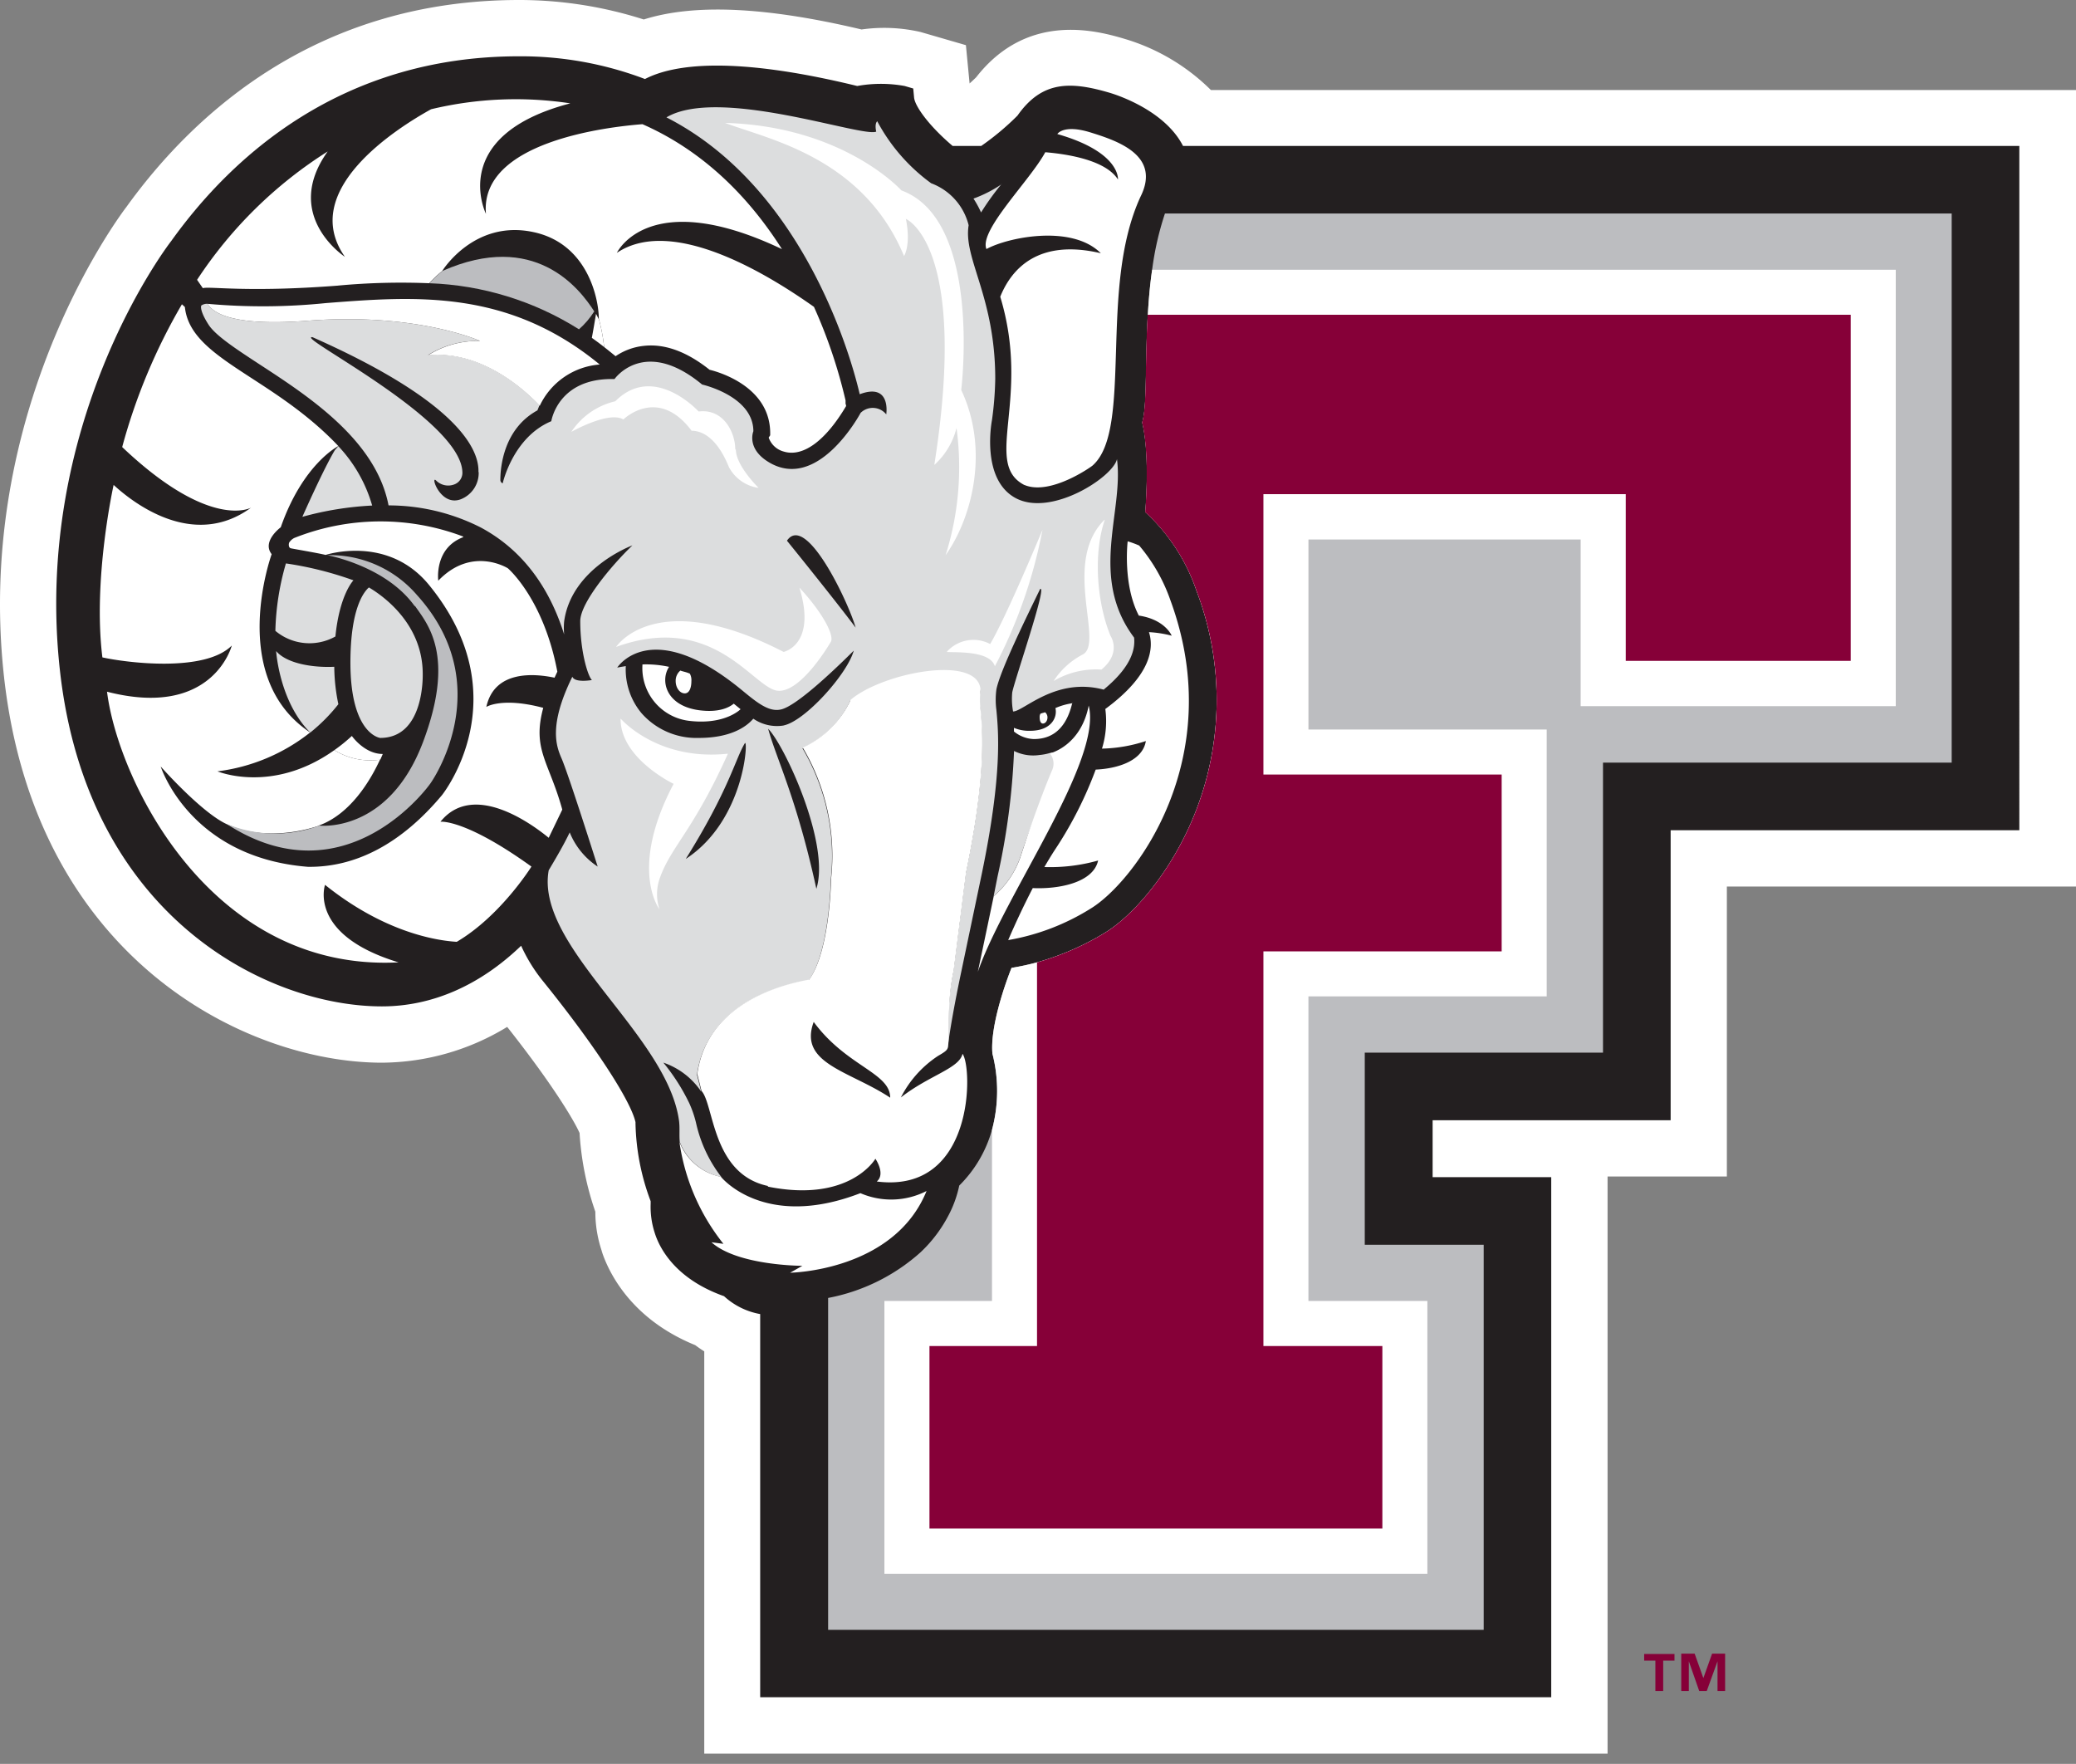
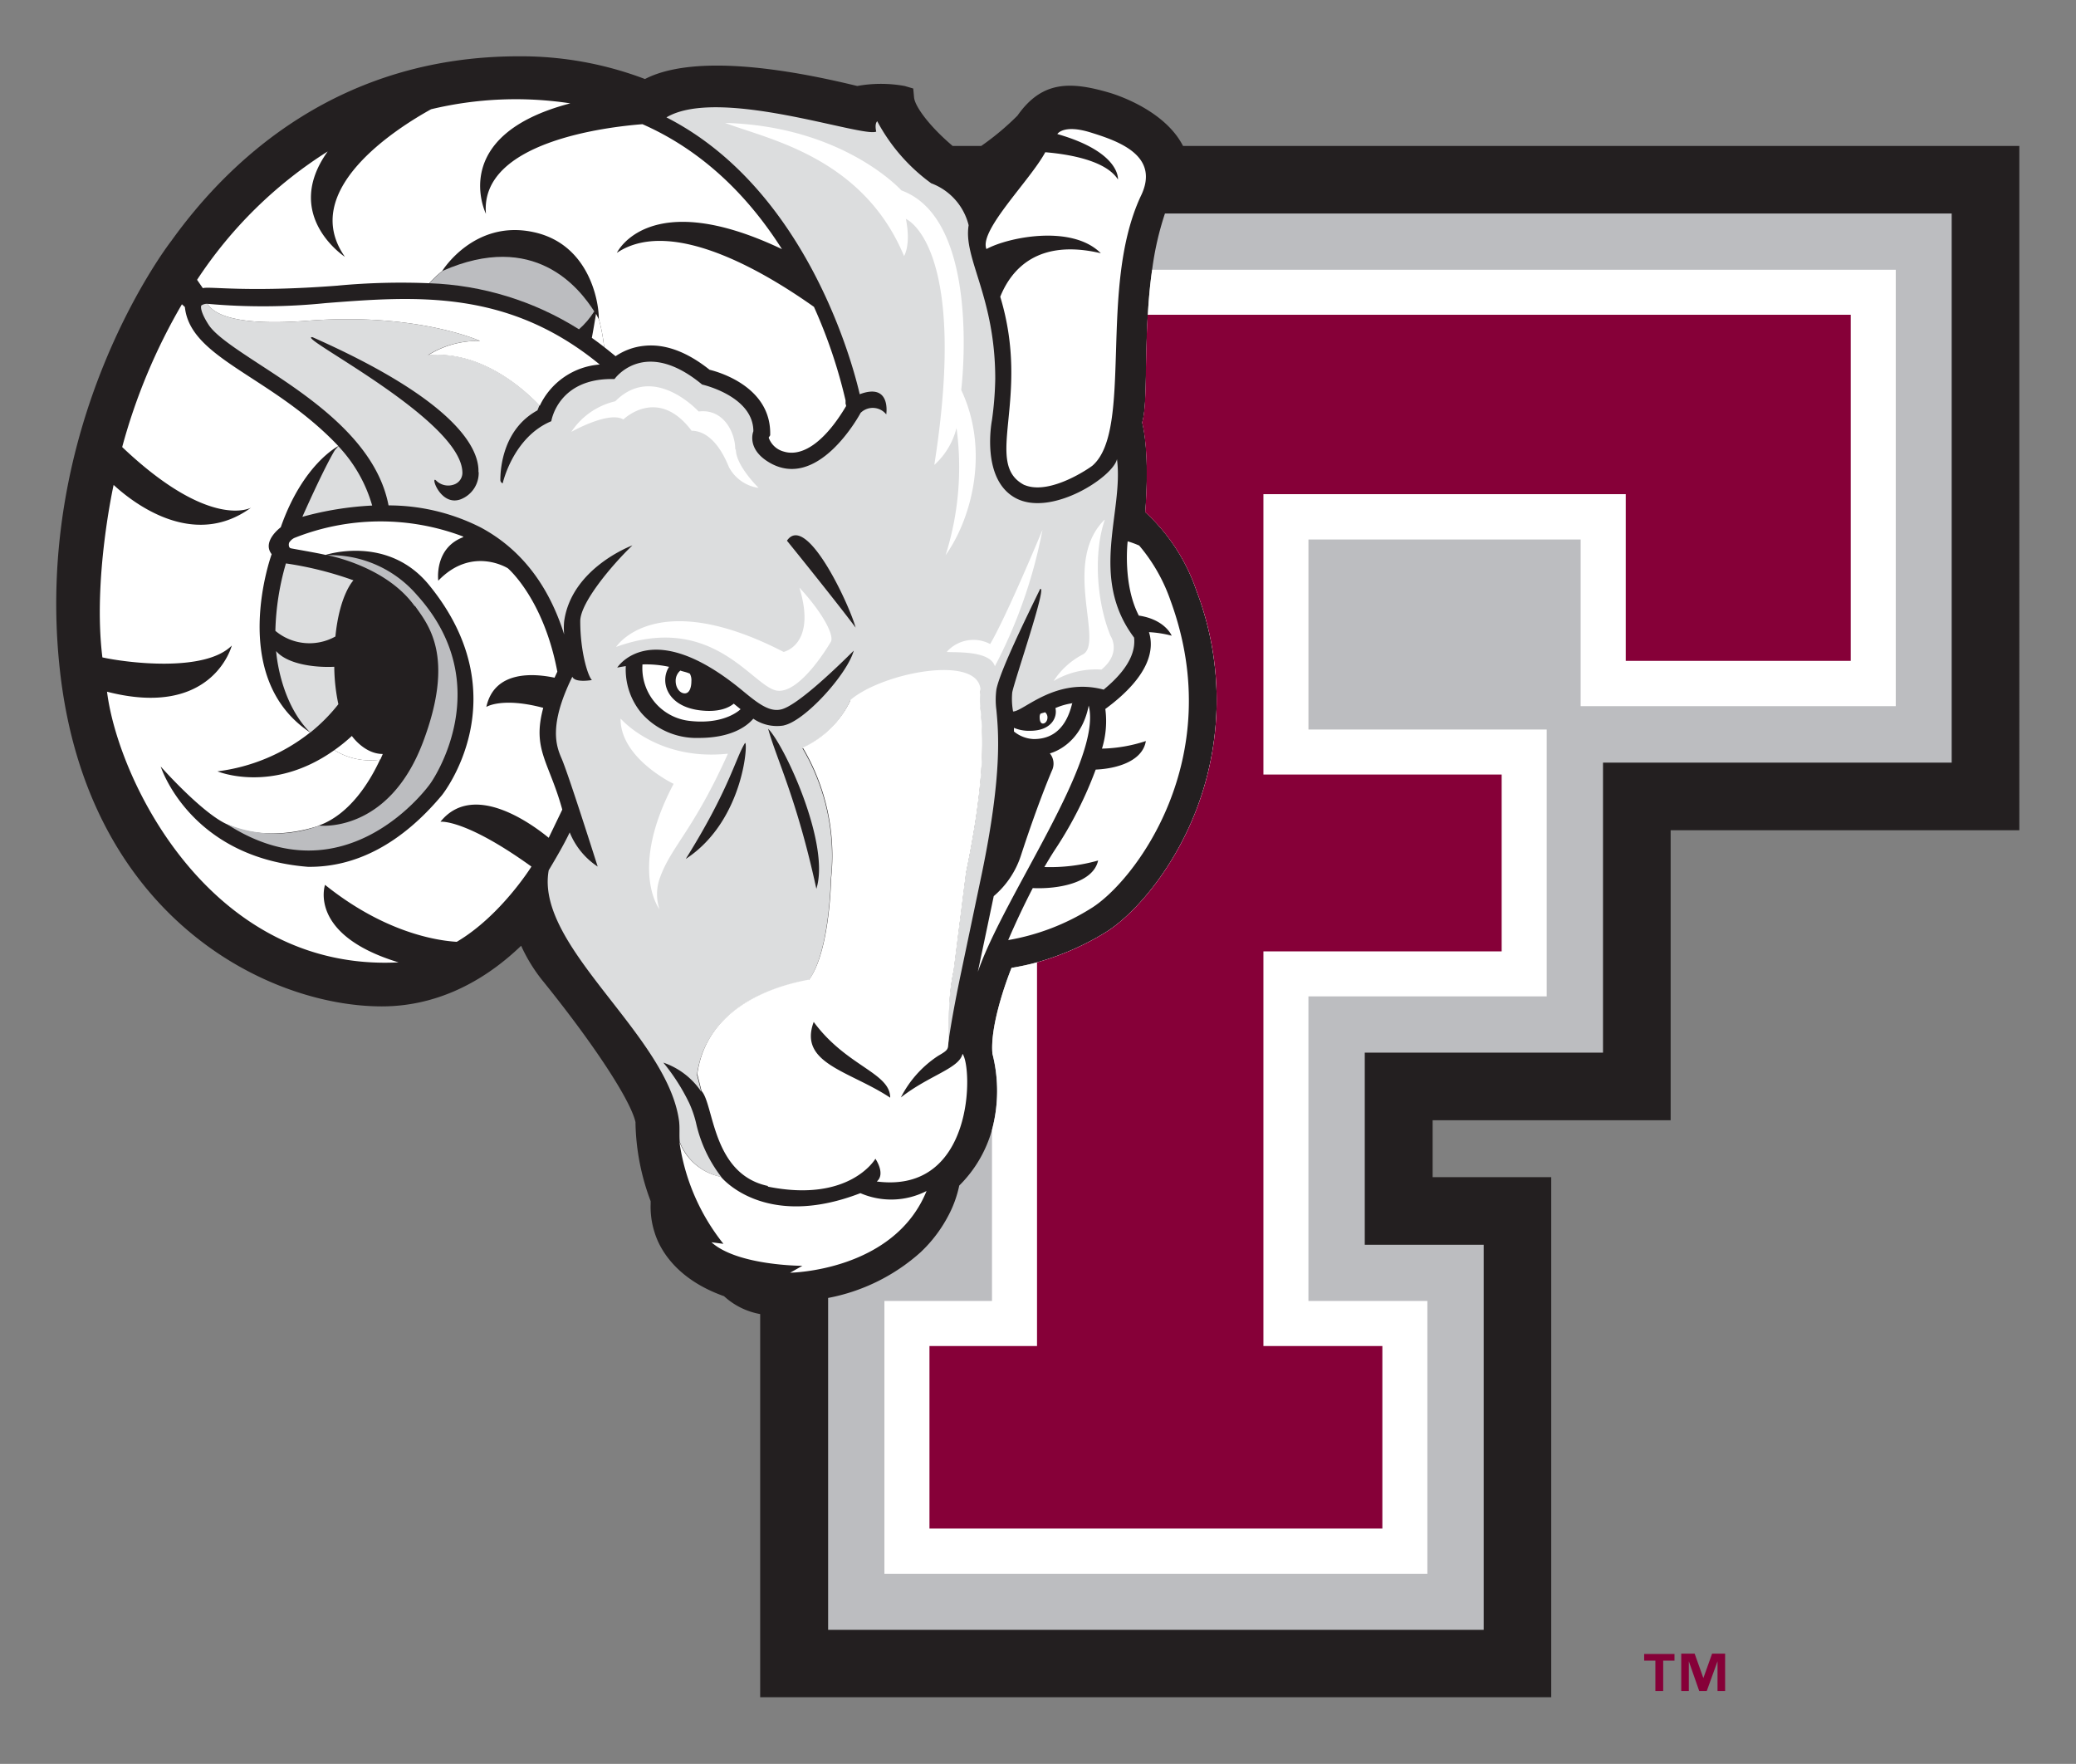
<svg xmlns="http://www.w3.org/2000/svg" width="113" height="96" fill="none">
  <rect width="100%" height="100%" fill="#808080" stroke="none" />
  <g clip-path="url(#a)">
-     <path d="M38.334 95.44V73.547a6.872 6.872 0 0 1-.491-.338c-3.577-1.456-4.766-4.079-5.108-5.167l.124.326a6.662 6.662 0 0 1-.454-2.421 15.94 15.94 0 0 1-.858-4.285c-.306-.697-1.51-2.7-3.94-5.773a13.208 13.208 0 0 1-6.82 1.947c-7.332 0-18.856-5.592-20.568-20.999A36.056 36.056 0 0 1 0 32.895C0 20.45 6.498 11.765 6.89 11.25 10.608 6.095 17.33 0 28.258 0c2.302 0 4.59.358 6.783 1.06 2.752-.87 6.66-.689 11.854.544a8.83 8.83 0 0 1 3.206.136l2.475.718.198 2.062v.024c.136-.123.26-.239.36-.338 2.834-3.633 6.683-2.511 8.177-2.062a11.174 11.174 0 0 1 4.6 2.755H113v43.349H93.996v15.781h-6.494V95.44H38.334Z" fill="#fff" />
    <path d="M64.393 7.942c-.966-1.888-3.466-2.734-3.97-2.886-2.186-.648-3.713-.652-5.041 1.237a14.466 14.466 0 0 1-1.972 1.65h-1.556c-1.3-1.102-2.063-2.174-2.1-2.644l-.045-.482-.467-.137a7.224 7.224 0 0 0-2.582 0c-6.771-1.65-10.002-1.183-11.553-.379a19.017 19.017 0 0 0-6.865-1.237c-9.676 0-15.638 5.468-18.922 10.054-.297.383-7.55 9.975-6.057 23.381 1.494 13.407 11.293 18.273 17.523 18.273 2.727 0 5.327-1.134 7.58-3.3a8.924 8.924 0 0 0 1.11 1.827c2.805 3.46 4.847 6.57 5.115 7.774v.066c.031 1.448.31 2.88.825 4.235v.144c-.02.541.057 1.082.227 1.596.236.755 1.065 2.474 3.767 3.43.55.505 1.233.843 1.968.974v20.854h43.058V64.067H77.98V60.97h12.956V45.184h18.979V7.942H64.393Z" fill="#231F20" />
    <path d="M60.081 37.526c1.585-1.303 1.708-2.276 1.65-2.825-2.475-3.299-.556-6.841-.932-9.711-.222.977-3.565 3.15-5.504 2.124-1.939-1.027-1.3-4.252-1.3-4.252a18.21 18.21 0 0 0 .178-2.243c0-4.47-1.75-6.549-1.448-8.36a3.274 3.274 0 0 0-2.038-2.284 9.96 9.96 0 0 1-2.938-3.377c-.16.16-.054.565-.054.565-.75.338-8.557-2.474-11.42-.775 7.274 3.711 9.952 12.602 10.521 15.068 1.725-.648 1.444 1.097 1.444 1.097a.941.941 0 0 0-1.395-.083s-2.36 4.442-5.116 2.61c-1.093-.73-.722-1.608-.722-1.608 0-1.921-2.789-2.544-2.789-2.544-3.156-2.614-4.77-.297-4.77-.297-3.081-.087-3.44 2.293-3.44 2.293-2.092.874-2.645 3.381-2.645 3.381a.194.194 0 0 1-.128-.181c0-.722.186-2.788 2.018-3.79l.111-.276c-.788-.825-3.14-3.019-6.073-2.73.85-.531 1.84-.8 2.843-.771 0 0-3.442-1.563-9.383-1.101-4.047.317-5.153-.413-5.45-.92a.532.532 0 0 0-.342.091c-.038.062-.046.359.383 1.027.376.602 1.514 1.344 2.826 2.202 2.678 1.744 6.305 4.124 6.981 7.65 1.746 0 3.466.413 5.022 1.203 2.166 1.163 3.688 3.118 4.538 5.823a3.593 3.593 0 0 1 0-.725c.413-2.912 3.713-4.124 3.713-4.124-1.101 1.055-2.838 3.113-2.838 4.123 0 1.65.412 2.99.635 3.205 0 0-.936.169-1.064-.182-1.333 2.705-.854 3.827-.582 4.462.375.866 1.894 5.666 1.96 5.872a4.029 4.029 0 0 1-1.523-1.86c-.264.553-.59 1.135-1.143 2.062-.755 4.157 6.482 8.961 7.097 13.658.045.38 0 .763.037 1.126a3.056 3.056 0 0 0 2.261 1.905 7.454 7.454 0 0 1-1.378-2.952 5.833 5.833 0 0 0-.375-1.08c-.38-.784-.85-1.519-1.403-2.19a4.08 4.08 0 0 1 2.063 1.579l-.231-.92c.511-3.678 4.22-4.804 6.085-5.138 1.143-1.567 1.197-5.48 1.197-5.48a11.542 11.542 0 0 0-1.539-7.147 5.362 5.362 0 0 0 2.608-2.606c.635.635-.335 2.062-.335 2.062 2.946-1.41 7.163-4.153 7.402-2.59a4.294 4.294 0 0 0 0 1.043c.116 1.238.326 3.501-.788 8.891l-.672 5.316c-.384 1.798-.203 3.299-.31 4.165.107-.883.367-2.367.747-4.165l1.114-5.316c1.114-5.39.903-7.67.788-8.89a4.187 4.187 0 0 1 0-1.11c.19-1.006 1.683-4.033 2.38-5.468.413-.26-1.39 4.949-1.518 5.629-.032.345-.016.694.046 1.035.573 0 2.327-1.897 4.95-1.184l-.012-.012ZM26.055 25.691a1.534 1.534 0 0 1-.994 1.489c-1.098.387-1.65-1.337-1.325-1.031a.928.928 0 0 0 .995.214.677.677 0 0 0 .437-.684c-.116-2.887-9.2-7.423-8.157-7.328 7.905 3.505 9.077 6.103 9.032 7.34h.012Zm18.381 22.68c-1.077-4.948-2.174-7.06-2.624-8.709.887.887 3.396 6.276 2.624 8.71Zm-1.782-8.886a2.27 2.27 0 0 1-1.65-.371c-.38.445-1.238 1.047-2.963 1.047a3.98 3.98 0 0 1-3.12-1.344 3.71 3.71 0 0 1-.858-2.565c-.152.025-.309.05-.466.082 0 0 1.803-2.845 6.734 1.184.825.68 1.485 1.237 2.15 1.1.825-.148 2.92-2.14 3.99-3.207-.356 1.29-2.683 3.864-3.834 4.074h.017Zm.181-10.058c1.048-1.542 3.375 3.419 3.738 4.73-.75-1.01-2.727-3.485-3.738-4.73Zm-5.508 17.32c2.352-3.765 2.694-5.431 3.214-6.293.194-.33.029 4.177-3.214 6.293Z" fill="#DCDDDE" />
-     <path d="M54.086 48.772a4.882 4.882 0 0 0 1.486-2.227 32.9 32.9 0 0 1 2.19-5.147c.24 0 .294-.602-.63-.412a2.73 2.73 0 0 1-.541.103 2.332 2.332 0 0 1-1.395-.218 38.3 38.3 0 0 1-.895 6.82l-.215 1.08ZM20.696 40.161c2.405 0 2.314-3.381 2.314-3.484 0-2.767-2.224-4.29-2.93-4.706-.3.264-1.006 1.188-1.006 4.095 0 3.889 1.605 4.095 1.622 4.095M54.528 10.02a6.88 6.88 0 0 1-1.54.788c.158.24.295.493.413.755.336-.538.706-1.053 1.11-1.542" fill="#DCDDDE" />
    <path d="M34.971 36.161a5.91 5.91 0 0 1 1.448.132c-.49.734-.194 2.136 1.684 2.367 1.04.124 1.58-.152 1.836-.363l.371.301s-.825.85-2.74.64a2.889 2.889 0 0 1-2.599-3.077M58.377 38.273c-.32.045-.632.134-.928.263.12.532-.248 1.237-1.378 1.237-.301.01-.601-.044-.88-.16v.198c.304.25.68.395 1.074.412.602 0 1.691-.177 2.104-1.983M41.779 64.578c4.48.907 5.871-1.514 5.871-1.514s.57.825.074 1.238c5.335.688 5.224-6.215 4.667-6.949-.17.796-1.82 1.171-3.355 2.375a5.906 5.906 0 0 1 2.022-2.26c.388-.226.507-.309.545-.49.107-.883-.075-2.367.309-4.165l.672-5.316c1.114-5.39.904-7.67.789-8.89a4.294 4.294 0 0 1 0-1.044c-.087-1.967-5.302-.973-7.068.52a5.362 5.362 0 0 1-2.608 2.606 11.541 11.541 0 0 1 1.54 7.147s-.054 3.913-1.197 5.48c-1.865.334-5.574 1.46-6.086 5.138l.231.92c.685.75.57 4.536 3.63 5.175l-.036.029Zm2.512-8.961c1.779 2.425 4.164 2.759 4.164 4.124-2.2-1.46-5.01-1.852-4.163-4.124Z" fill="#fff" />
    <path d="M50.447 64.813a4.218 4.218 0 0 1-3.614.124c-5.264 2.033-7.591-.891-7.591-.891a3.058 3.058 0 0 1-2.261-1.905 11.472 11.472 0 0 0 2.397 5.554l-.652-.086c1.423 1.282 4.95 1.282 4.95 1.282l-.668.376s5.653-.075 7.427-4.45M53.224 52.895c.227-1.068.867-4.123.867-4.123a4.883 4.883 0 0 0 1.485-2.227c.94-2.887 1.675-4.59 1.675-4.59a.873.873 0 0 0-.107-.953s1.683-.387 2.116-2.602c.768 2.99-4.6 10.334-6.036 14.495ZM29.364 22.07c-.788-.824-3.14-3.018-6.073-2.73a5.097 5.097 0 0 1 2.842-.783s-3.44-1.563-9.382-1.101c-4.047.317-5.153-.412-5.45-.92 2.143.192 4.3.178 6.44-.041 4.877-.38 9.902-.767 14.903 3.344a3.936 3.936 0 0 0-3.268 2.252M42.187 37.567c1.32.36 3.053-2.664 3.053-2.664.145-.412-.52-1.62-1.728-2.923.957 3.121-.859 3.5-.859 3.5-6.98-3.595-9.118-.271-9.118-.271 5.166-1.873 7.336 2 8.665 2.358M49.309 11.914s3.432 1.393 1.547 13.39a4.023 4.023 0 0 0 1.209-2.013 15.907 15.907 0 0 1-.594 6.924c1.398-1.96 2.417-5.666.85-8.99 0 0 1.15-9.25-3.256-10.862 0 0-3.136-3.489-9.597-3.674 2.282.878 7.489 1.839 9.741 7.245 0 0 .388-.59.1-2.02ZM40.021 24.458c0-.915-.635-2.231-1.993-2.062 0 0-2.43-2.672-4.538-.557a3.94 3.94 0 0 0-2.393 1.666s2.034-1.154 2.834-.676c0 0 1.873-1.84 3.714.614.581 0 1.39.392 2.03 1.976a2.166 2.166 0 0 0 1.617 1.134c-.318-.318-1.238-1.328-1.238-2.09M51.545 35.485c.57.029 2.348-.066 2.608.775a26.726 26.726 0 0 0 2.59-7.423s-1.906 4.607-2.846 6.215a1.944 1.944 0 0 0-2.352.412M60.114 28.293c-2.33 2.33 0 6.685-1.171 7.324a4.158 4.158 0 0 0-1.593 1.447 4.515 4.515 0 0 1 2.603-.622c1.119-.92.496-1.831.496-1.831-.776-1.897-.929-4.536-.314-6.318M33.779 39.13c0 2.157 2.888 3.53 2.888 3.53-2.46 4.648-.772 6.825-.772 6.825a2.621 2.621 0 0 1 .037-1.744c.62-1.695 1.803-2.536 3.69-6.722-3.846.412-5.835-1.905-5.835-1.905M55.757 26.392c1.407.598 3.648-.99 3.714-1.056 1.114-.981 1.188-3.422 1.275-6.218.086-2.796.177-5.889 1.328-8.4 1.135-2.248-1.209-3.04-2.702-3.506-1.494-.466-1.82.083-1.82.083 3.458.99 3.3 2.474 3.3 2.474-.655-1.039-2.677-1.377-3.956-1.484-.825 1.534-3.627 4.264-3.202 5.27 1.148-.635 4.642-1.361 6.226.227-3.383-.796-4.852.824-5.475 2.367 1.696 5.587-.973 9.072 1.32 10.251" fill="#fff" />
    <path d="M18.41 15.542c1.646-.152 3.3-.195 4.951-.127.22-.24.457-.464.71-.668 0 0 1.712-2.788 4.922-2.124 3.016.614 3.602 3.678 3.602 4.73.138.502.234 1.015.289 1.534l.21.165.413.334a3.356 3.356 0 0 1 1.563-.565c1.13-.12 2.327.326 3.553 1.303.478.115 3.3.907 3.3 3.452v.115l-.082.124a1.189 1.189 0 0 0 .825.762c1.04.314 2.265-.58 3.387-2.474 0-.033 0-.074-.028-.12a.858.858 0 0 0 0-.09v-.099a27.546 27.546 0 0 0-1.72-5.093c-2.089-1.476-7.584-5.051-10.728-2.94 0 0 1.724-3.658 8.986-.202-1.688-2.66-4.126-5.274-7.592-6.8-1.972.152-8.866.969-8.52 4.878 0 0-2.116-4.26 4.592-6.012a19.74 19.74 0 0 0-7.579.321c-1.922 1.064-7.216 4.43-4.691 8.03 0 0-3.437-2.24-.936-5.733a23.513 23.513 0 0 0-7.11 6.986l.314.454c.367-.112 2.38.247 7.377-.14M25.209 29.2a12.689 12.689 0 0 0-9.192.079.71.71 0 0 0-.277.251c-.037.103-.029.28.087.31.115.028 1.464.255 1.898.362 0 0 3.387-1.126 5.64 1.65 4.95 6.074.734 11.373.689 11.427-2.187 2.614-4.662 3.93-7.29 3.897-6.45-.508-8.017-5.46-8.017-5.46s2.186 2.474 3.569 3.126c1.584.758 3.573.59 5.05.095h-.037c1.749-.615 2.838-2.475 3.354-3.592a3.715 3.715 0 0 1-2.484-.52c-3.379 2.404-6.362 1.155-6.362 1.155a10.14 10.14 0 0 0 5.046-2.116c-4.538-3.002-2.096-9.703-2.096-9.703-.549-.7.495-1.464.495-1.464 1.209-3.46 3.136-4.42 3.136-4.42-3.606-3.81-8.066-4.739-8.355-7.568l-.161-.148a31.85 31.85 0 0 0-3.251 7.77c4.802 4.56 7.014 3.298 7.014 3.298-3.095 2.264-6.333-.181-7.48-1.237 0 0-1.143 5.122-.611 9.386 1.238.276 5.55.85 7.043-.644 0 0-1.023 3.996-6.791 2.512.602 4.845 5.66 15.258 15.868 14.73-4.951-1.505-4.002-4.219-4.002-4.219 3.234 2.594 6.069 3.035 7.17 3.101 2.394-1.41 4.065-4.095 4.065-4.095-3.627-2.61-4.952-2.441-4.952-2.441 1.783-2.21 4.951.103 5.892.874l.739-1.534c-.722-2.618-1.65-3.266-1.036-5.538-2.248-.598-3.098-.05-3.098-.05.445-2.02 2.628-1.818 3.713-1.591.05-.107.099-.219.152-.326-.75-3.98-2.694-5.629-2.694-5.629s-1.951-1.237-3.787.676c0 0-.24-1.765 1.353-2.367" fill="#fff" />
    <path d="M32.355 16.961c-.825-1.295-3.267-4.425-8.276-2.214-.253.204-.49.428-.71.668 2.889.1 5.7.966 8.145 2.507.32-.28.598-.606.825-.965" fill="#BCBDC0" />
    <path d="M32.594 17.353v.029s-.053-.116-.152-.301c-.054.325-.136.824-.227 1.307.202.144.412.297.61.453l.058.046a9.576 9.576 0 0 0-.289-1.534" fill="#fff" />
    <path d="M16.883 39.873a9.485 9.485 0 0 0 1.535-1.547 10.16 10.16 0 0 1-.223-2.037c-1.147.054-2.578-.165-3.164-.854 0 0 .169 2.743 1.852 4.43" fill="#DCDDDE" />
    <path d="M20.831 41.044c-.037.09-.086.198-.131.3a3.715 3.715 0 0 1-2.5-.519 9.21 9.21 0 0 0 .952-.771s.681.981 1.68.981" fill="#fff" />
    <path d="M18.257 34.64a2.89 2.89 0 0 1-3.268-.306c.03-1.243.224-2.477.574-3.67 1.253.183 2.484.491 3.676.92 0 0-.755.763-.982 3.055Z" fill="#DCDDDE" />
    <path d="M22.573 32.99c-1.572-2.202-4.766-2.775-4.766-2.775a6.241 6.241 0 0 1 4.885 2.165c4.44 4.907.854 10.123.698 10.309 0 0-4.539 6.388-11.062 2.148a6.905 6.905 0 0 0 5.05.095s3.755.454 5.644-4.536c1.775-4.693.273-6.408-.437-7.422" fill="#BCBDC0" />
    <path d="M37.756 38.392s-1.374-.866-.685-1.827a1.175 1.175 0 0 0-.371-.165s-.859 1.237 1.056 1.992M39.514 38.075a2.053 2.053 0 0 0-.227-.203 1.537 1.537 0 0 1-1.16.574 1.483 1.483 0 0 0 1.387-.371Z" fill="#231F20" />
    <path d="M37.034 36.495a.719.719 0 0 0-.256.57c0 .366.223.671.495.671s.36-.354.36-.66a.743.743 0 0 0-.083-.412c-.203-.095-.388-.115-.516-.169Z" fill="#fff" />
    <path d="M38.37 37.88a.177.177 0 0 0 .174-.177.178.178 0 0 0-.35 0 .177.177 0 0 0 .177.178M57.28 38.664a.282.282 0 0 0-.215.087c.153.293-.127.676-.127.676a.696.696 0 0 0 .342-.763M55.658 39.365l-.264.103c.35.413 1.151.083 1.151.083a.942.942 0 0 1-.887-.186Z" fill="#231F20" />
    <path d="M56.273 39.295a.1.1 0 1 0 0 .198.1.1 0 0 0 0-.198" fill="#231F20" />
    <path d="M61.98 33.501c1.447.215 1.798 1.097 1.798 1.097a6.141 6.141 0 0 0-1.238-.194c.273.858.145 2.326-2.376 4.182.096.724.034 1.46-.182 2.157a8.122 8.122 0 0 0 2.389-.413c-.173 1.068-1.514 1.501-2.731 1.555a21.197 21.197 0 0 1-2.24 4.396c-.182.28-.368.59-.553.907a9.602 9.602 0 0 0 2.925-.355c-.256 1.192-2.105 1.567-3.557 1.501a43.6 43.6 0 0 0-1.337 2.83 12.439 12.439 0 0 0 4.477-1.708c2.352-1.414 7.53-8.136 4.357-16.775a9.355 9.355 0 0 0-1.704-2.99 5.258 5.258 0 0 0-.627-.23s-.28 2.317.598 4.024" fill="#fff" />
    <path d="M20.258 27.514c-1.285.064-2.56.27-3.8.614 0 0 1.151-2.606 1.774-3.637l.186-.206a7.855 7.855 0 0 1 1.84 3.229Z" fill="#DCDDDE" />
    <path d="M57.016 39.031a.181.181 0 0 1-.178.178.178.178 0 0 1-.173-.178.168.168 0 0 1 .173-.169.173.173 0 0 1 .178.17" fill="#231F20" />
    <path d="M56.884 38.763a.36.36 0 0 1 .132.28c0 .186-.112.335-.248.335s-.177-.178-.177-.326a.379.379 0 0 1 .04-.206c.1-.046.195-.054.253-.083Z" fill="#fff" />
    <path d="M63.41 11.62c-.33.996-.564 2.02-.697 3.06-.12.825-.19 1.65-.235 2.45-.062 1.056-.078 2.062-.095 2.911-.024 1.522-.05 2.396-.21 2.953.375 1.567.24 3.942.17 4.878a10.33 10.33 0 0 1 2.788 4.293 16.652 16.652 0 0 1-.128 12.198c-1.291 3.18-3.383 5.514-4.877 6.413a14.69 14.69 0 0 1-3.68 1.6c-.456.124-.92.224-1.386.3-.438 1.098-1.168 3.3-1.04 4.673a8.169 8.169 0 0 1-.025 4.144 6.861 6.861 0 0 1-1.782 3.031 6.183 6.183 0 0 1-.615 1.679 7.502 7.502 0 0 1-1.502 1.962 10.448 10.448 0 0 1-5.02 2.475v18.062H80.76V67.745h-6.474V57.29h12.968V41.506h18.979V11.62H63.411Z" fill="#BCBDC0" />
    <path d="M62.714 14.68c-.12.825-.19 1.65-.235 2.45-.062 1.056-.079 2.062-.095 2.911-.025 1.522-.05 2.396-.21 2.953.375 1.567.239 3.942.168 4.878a10.329 10.329 0 0 1 2.79 4.293 16.651 16.651 0 0 1-.128 12.198c-1.292 3.18-3.384 5.514-4.877 6.413a14.687 14.687 0 0 1-3.68 1.6c-.457.124-.92.224-1.387.3-.437 1.098-1.167 3.3-1.04 4.673a8.17 8.17 0 0 1-.024 4.144v9.312H48.14V85.65h29.554V70.805H71.22V54.227H84.19V39.703H71.221V29.361h14.816v9.072h17.152V14.681H62.714Z" fill="#fff" />
    <path d="M56.446 73.258h-5.854v9.93h24.652v-9.93H68.77v-21.48h12.968v-9.625H68.77V26.895h19.722v9.072h12.246V17.13H62.47c-.062 1.056-.078 2.062-.095 2.911-.024 1.522-.05 2.396-.21 2.953.375 1.567.24 3.942.17 4.878a10.33 10.33 0 0 1 2.796 4.293 16.651 16.651 0 0 1-.127 12.198c-1.292 3.18-3.384 5.514-4.877 6.413a14.687 14.687 0 0 1-3.68 1.6v20.882ZM92.717 91.329 92.243 90h-.73v2.029h.412v-1.617l.565 1.617h.413l.585-1.617v1.617h.413V90h-.71l-.474 1.329Zm-2.187.7V90.38h.615v-.363h-1.65v.363h.61v1.65h.425Z" fill="#860038" />
  </g>
  <defs>
    <clipPath id="a">
      <path fill="#fff" d="M0 0h113v95.44H0z" />
    </clipPath>
  </defs>
</svg>